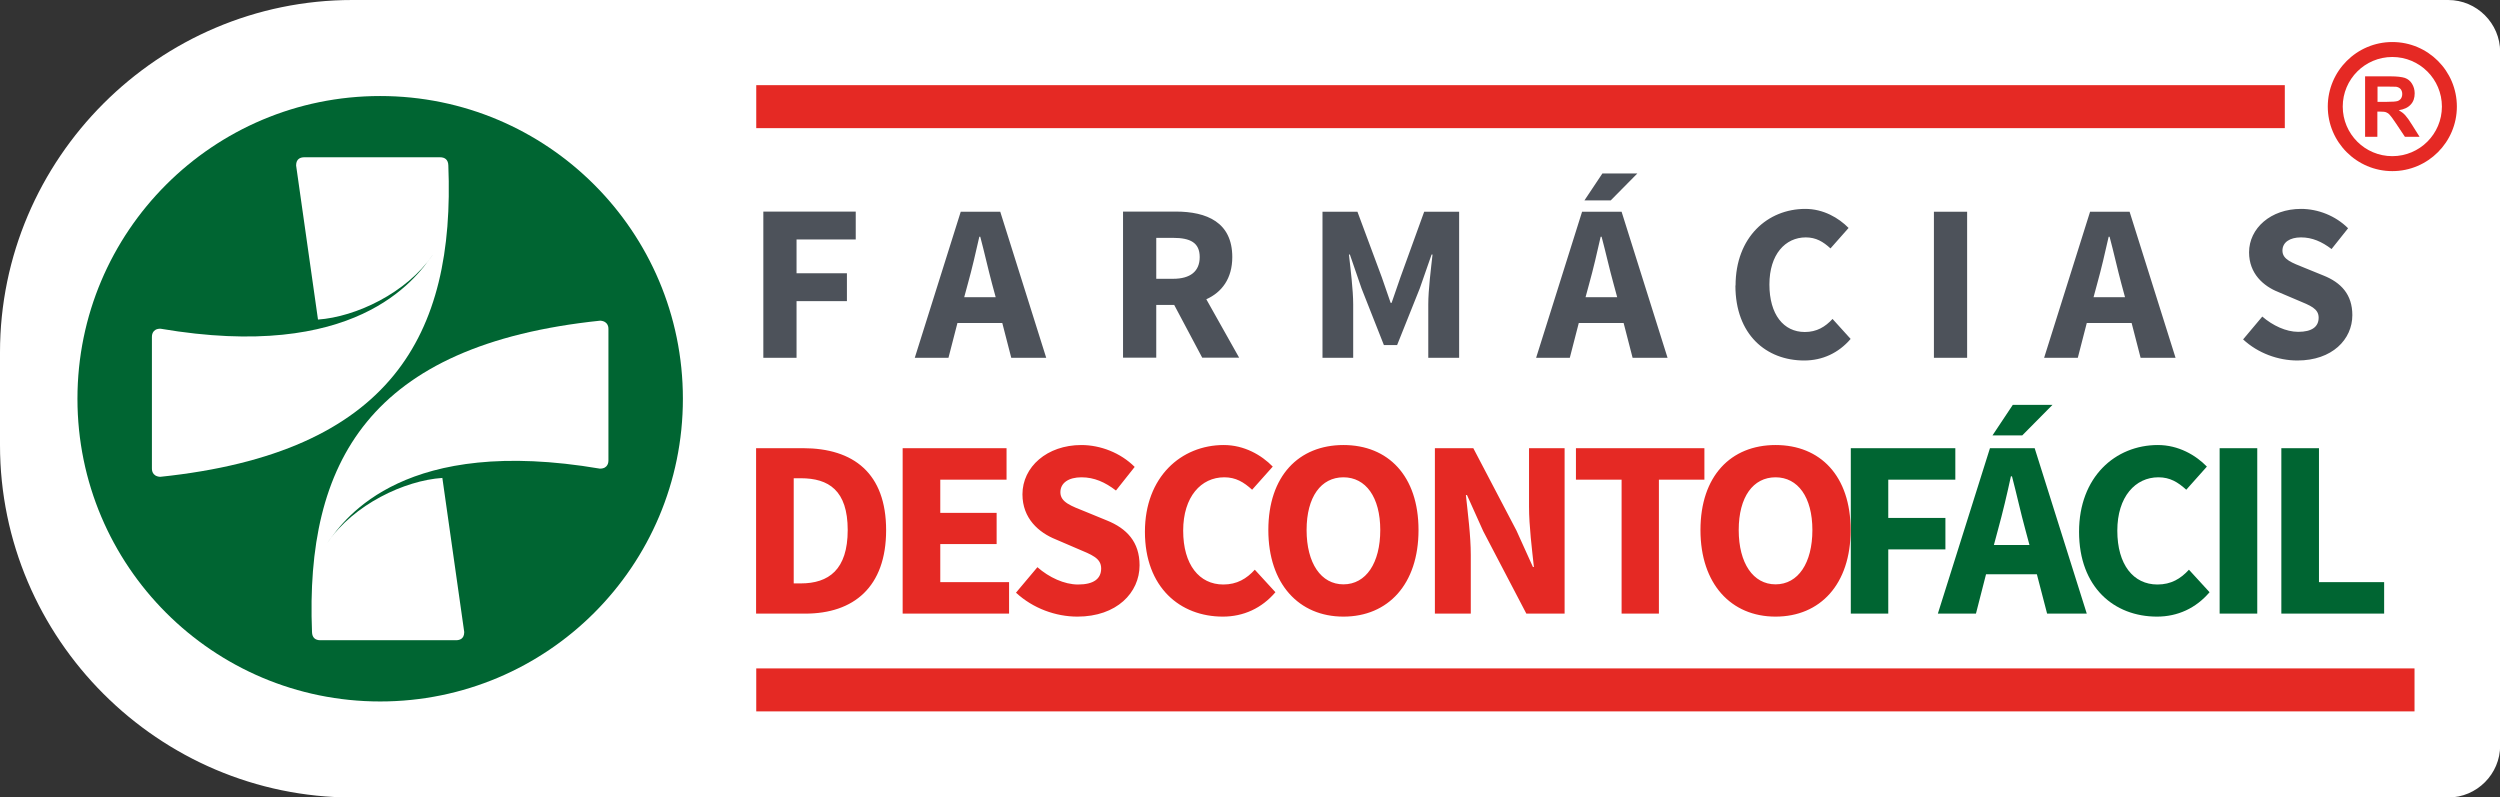
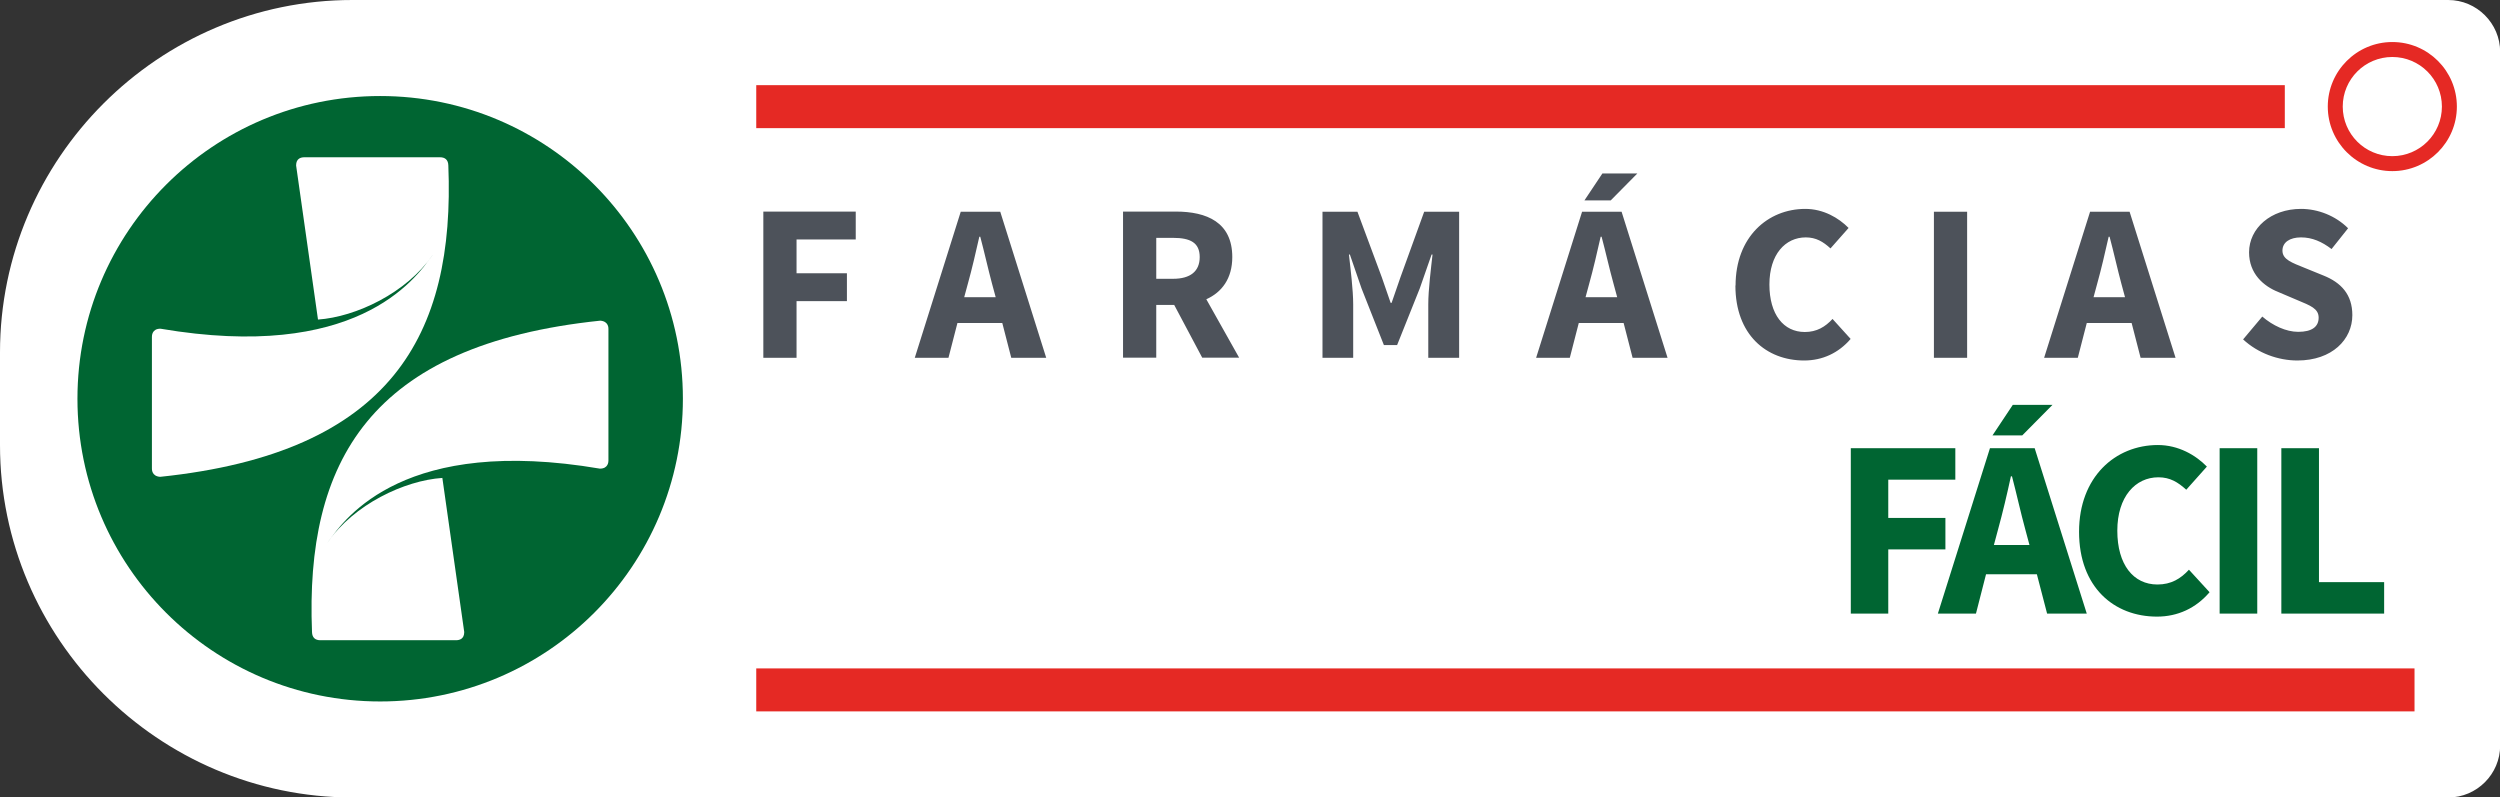
<svg xmlns="http://www.w3.org/2000/svg" id="Camada_2" viewBox="0 0 158.81 50.65">
  <rect x="0" y="0" width="158.81" height="50.65" fill="#333333" stroke="none" />
  <defs>
    <style>      .cls-1, .cls-2, .cls-3 {        fill-rule: evenodd;      }      .cls-1, .cls-4 {        fill: #006532;      }      .cls-2, .cls-5 {        fill: #e52924;      }      .cls-3 {        fill: #fff;      }      .cls-6 {        fill: #4d525a;      }    </style>
  </defs>
  <g id="Camada_1-2" data-name="Camada_1">
    <g>
      <path class="cls-3" d="M22.39,0h133.13c1.81,0,3.3,1.48,3.3,3.3v44.06c0,1.81-1.48,3.3-3.3,3.3H22.39C10.07,50.65,0,40.58,0,28.27v-5.88C0,10.07,10.07,0,22.39,0" />
      <path class="cls-1" d="M24.15,6.1c10.62,0,19.23,8.61,19.23,19.23s-8.61,19.23-19.23,19.23S4.92,35.95,4.92,25.33,13.53,6.1,24.15,6.1" />
      <path class="cls-3" d="M27.48,16.2c-1.66,2.42-4.88,3.93-7.28,4.1l-1.39-9.79c0-.45.31-.52.53-.52h8.61c.32,0,.52.16.53.52.43,10.76-3.62,18.25-18.31,19.78h0c-.54-.04-.52-.48-.52-.54v-8.35c0-.07,0-.52.54-.52,12.35,2.1,16.14-3.05,17.28-4.67" />
      <path class="cls-3" d="M20.82,34.45c1.66-2.41,4.88-3.93,7.28-4.09l1.39,9.79c0,.45-.31.52-.53.52h-8.61c-.32,0-.52-.16-.53-.52-.43-10.76,3.62-18.25,18.31-19.78,0,0,0,0,0,0,.54.04.52.48.52.53v8.35c0,.07,0,.52-.54.52-12.35-2.1-16.14,3.05-17.28,4.67" />
      <path class="cls-6" d="M142.49,21.56c.95.88,2.23,1.34,3.45,1.34,2.21,0,3.49-1.34,3.49-2.88,0-1.31-.71-2.07-1.84-2.52l-1.18-.48c-.81-.33-1.42-.53-1.42-1.1,0-.53.47-.84,1.18-.84s1.32.27,1.94.74l1.05-1.32c-.8-.8-1.92-1.23-2.99-1.23-1.92,0-3.3,1.23-3.3,2.76,0,1.35.91,2.15,1.88,2.53l1.2.51c.81.34,1.34.53,1.34,1.11s-.43.9-1.3.9c-.77,0-1.62-.4-2.28-.97l-1.21,1.44ZM135.98,22.73h2.22l-2.92-9.28h-2.51l-2.92,9.28h2.14l.57-2.21h2.85l.57,2.21ZM132.99,18.88l.23-.85c.26-.93.51-2.01.73-2.99h.06c.26.97.5,2.06.75,2.99l.23.85h-1.99ZM122.85,22.73h2.11v-9.28h-2.11v9.28ZM110.24,18.14c0,3.12,1.96,4.76,4.37,4.76,1.15,0,2.18-.47,2.95-1.37l-1.15-1.27c-.46.5-1,.83-1.76.83-1.35,0-2.25-1.11-2.25-3.02s1.01-2.99,2.31-2.99c.65,0,1.1.27,1.57.7l1.15-1.3c-.63-.64-1.6-1.21-2.75-1.21-2.39,0-4.43,1.79-4.43,4.87M103.71,22.73h2.22l-2.92-9.28h-2.51l-2.92,9.28h2.14l.57-2.21h2.85l.57,2.21ZM100.72,18.88l.23-.85c.26-.93.51-2.01.73-2.99h.06c.26.97.5,2.06.76,2.99l.23.85h-1.99ZM104.01,11.02h-2.22l-1.14,1.71h1.67l1.69-1.71ZM84.02,22.73h1.94v-3.4c0-.91-.17-2.26-.27-3.16h.06l.74,2.15,1.42,3.6h.84l1.44-3.6.75-2.15h.06c-.1.9-.27,2.25-.27,3.16v3.4h1.96v-9.28h-2.22l-1.51,4.17-.56,1.62h-.06l-.56-1.62-1.55-4.17h-2.22v9.28ZM78.72,22.73l-2.09-3.72c.98-.44,1.65-1.31,1.65-2.68,0-2.21-1.62-2.89-3.59-2.89h-3.35v9.28h2.11v-3.35h1.14l1.78,3.35h2.35ZM73.45,15.11h1.07c1.1,0,1.69.31,1.69,1.22s-.6,1.38-1.69,1.38h-1.07v-2.6ZM64.24,22.73h2.22l-2.92-9.28h-2.51l-2.92,9.28h2.14l.57-2.21h2.85l.57,2.21ZM61.25,18.88l.23-.85c.26-.93.51-2.01.73-2.99h.06c.26.97.5,2.06.75,2.99l.23.85h-1.99ZM48.49,22.73h2.11v-3.6h3.2v-1.77h-3.2v-2.15h3.76v-1.77h-5.87v9.28Z" />
      <path class="cls-4" d="M144.92,38.98h6.53v-2h-4.14v-8.51h-2.39v10.51ZM141,38.98h2.39v-10.51h-2.39v10.51ZM132.07,33.78c0,3.53,2.23,5.39,4.95,5.39,1.31,0,2.47-.53,3.34-1.55l-1.31-1.43c-.52.57-1.13.94-2,.94-1.53,0-2.55-1.26-2.55-3.42s1.15-3.39,2.61-3.39c.74,0,1.24.31,1.77.79l1.31-1.47c-.71-.73-1.81-1.37-3.11-1.37-2.71,0-5.01,2.03-5.01,5.51M130.04,38.98h2.52l-3.31-10.51h-2.84l-3.31,10.51h2.42l.64-2.5h3.23l.65,2.5ZM126.66,34.62l.26-.97c.29-1.05.58-2.27.82-3.39h.07c.29,1.1.56,2.34.85,3.39l.26.97h-2.26ZM130.38,25.72h-2.52l-1.29,1.94h1.89l1.92-1.94ZM117.56,38.98h2.39v-4.08h3.63v-2h-3.63v-2.43h4.26v-2h-6.64v10.51Z" />
      <rect class="cls-5" x="48.04" y="5.41" width="97.1" height="2.73" />
      <rect class="cls-5" x="48.04" y="42.46" width="105.34" height="2.73" />
-       <path class="cls-5" d="M112.79,37.12c-1.42,0-2.34-1.34-2.34-3.45s.92-3.35,2.34-3.35,2.34,1.26,2.34,3.35-.9,3.45-2.34,3.45M112.79,39.17c2.84,0,4.77-2.06,4.77-5.5s-1.93-5.4-4.77-5.4-4.77,1.97-4.77,5.4,1.95,5.5,4.77,5.5M103.01,38.98h2.37v-8.51h2.89v-2h-8.16v2h2.9v8.51ZM91.16,38.98h2.27v-3.72c0-1.24-.19-2.65-.31-3.81h.07l1.03,2.29,2.74,5.24h2.43v-10.51h-2.26v3.71c0,1.24.19,2.73.31,3.84h-.06l-1.05-2.32-2.74-5.23h-2.44v10.51ZM85.34,37.12c-1.42,0-2.34-1.34-2.34-3.45s.92-3.35,2.34-3.35,2.34,1.26,2.34,3.35-.9,3.45-2.34,3.45M85.34,39.17c2.84,0,4.77-2.06,4.77-5.5s-1.93-5.4-4.77-5.4-4.77,1.97-4.77,5.4,1.95,5.5,4.77,5.5M72.73,33.78c0,3.53,2.23,5.39,4.95,5.39,1.31,0,2.47-.53,3.34-1.55l-1.31-1.43c-.52.57-1.13.94-2,.94-1.53,0-2.55-1.26-2.55-3.42s1.14-3.39,2.61-3.39c.74,0,1.24.31,1.77.79l1.31-1.47c-.71-.73-1.81-1.37-3.11-1.37-2.71,0-5.01,2.03-5.01,5.51M64.54,37.65c1.08,1,2.53,1.52,3.9,1.52,2.5,0,3.95-1.52,3.95-3.26,0-1.48-.81-2.34-2.08-2.85l-1.34-.55c-.92-.37-1.61-.6-1.61-1.24,0-.6.53-.95,1.34-.95s1.5.31,2.19.84l1.19-1.5c-.9-.9-2.18-1.39-3.39-1.39-2.18,0-3.74,1.39-3.74,3.13,0,1.53,1.03,2.43,2.13,2.87l1.35.58c.92.39,1.52.6,1.52,1.26s-.48,1.02-1.47,1.02c-.87,0-1.84-.45-2.58-1.1l-1.37,1.63ZM57.34,38.98h6.76v-2h-4.37v-2.42h3.58v-1.98h-3.58v-2.11h4.21v-2h-6.6v10.51ZM50.42,37.06v-6.68h.45c1.77,0,2.98.77,2.98,3.29s-1.21,3.39-2.98,3.39h-.45ZM48.04,38.98h3.11c3.08,0,5.14-1.69,5.14-5.3s-2.06-5.21-5.29-5.21h-2.97v10.51Z" />
      <path class="cls-2" d="M151.97,3.62c1.74,0,3.15,1.41,3.15,3.15s-1.41,3.15-3.15,3.15-3.15-1.41-3.15-3.15,1.41-3.15,3.15-3.15M151.97,2.67c2.27,0,4.1,1.84,4.1,4.1s-1.84,4.1-4.1,4.1-4.1-1.84-4.1-4.1,1.84-4.1,4.1-4.1" />
-       <path class="cls-2" d="M151.02,6.47h.58c.37,0,.6-.02.7-.05.09-.03.17-.09.22-.16.05-.08.08-.17.08-.29,0-.13-.04-.23-.1-.31-.07-.08-.17-.13-.29-.15-.06,0-.25-.01-.57-.01h-.61v.98ZM150.24,8.69v-3.84h1.63c.41,0,.71.04.9.1.19.07.34.19.45.37.11.18.17.38.17.61,0,.29-.08.53-.25.71-.17.19-.42.31-.76.36.17.1.3.2.41.32.11.12.26.33.44.62l.47.75h-.93l-.56-.84c-.2-.3-.34-.49-.41-.56-.07-.08-.15-.13-.23-.16-.08-.03-.21-.04-.39-.04h-.16v1.6h-.78Z" />
    </g>
  </g>
</svg>